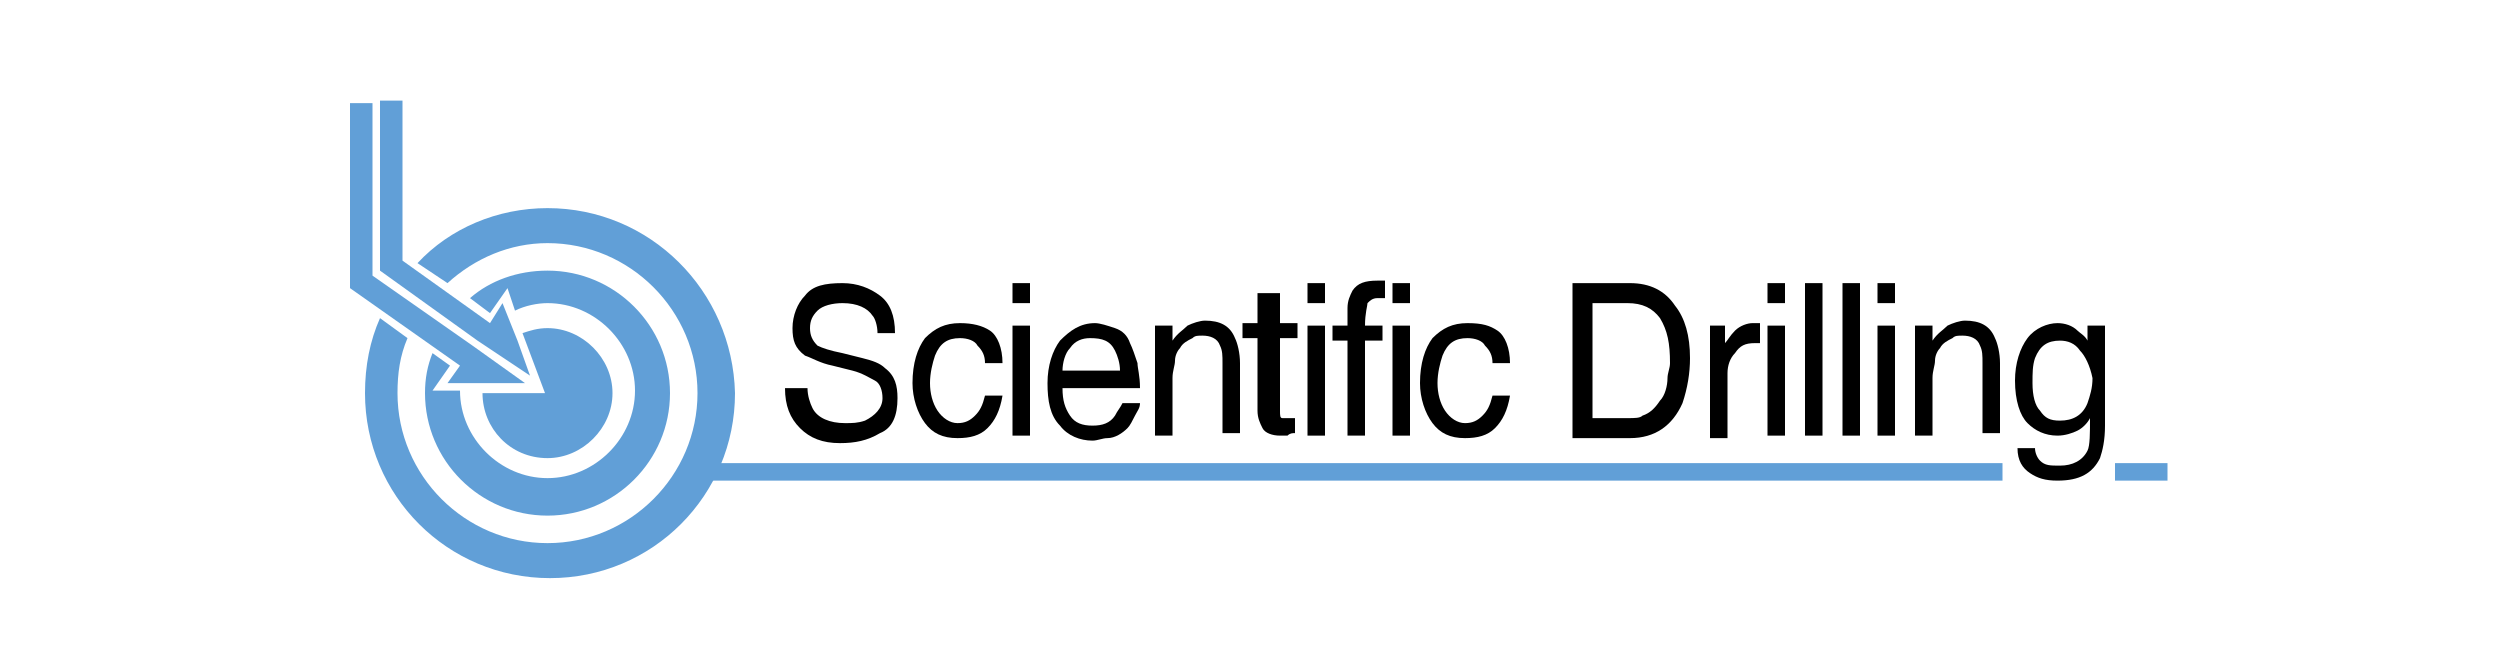
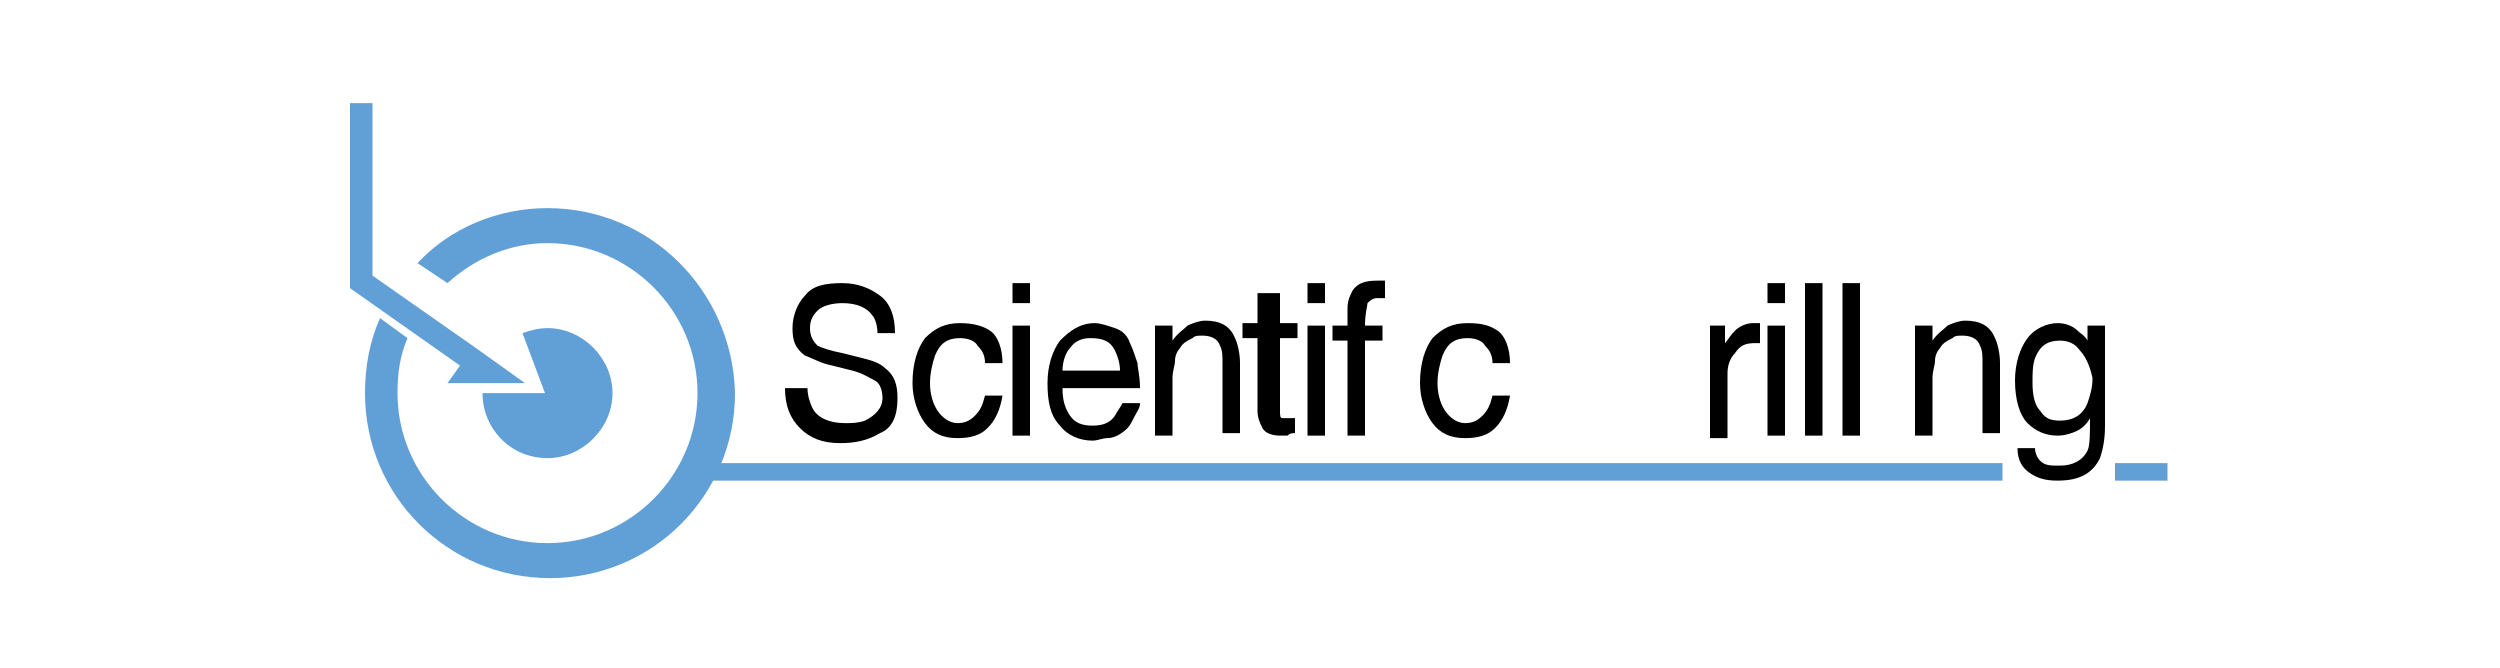
<svg xmlns="http://www.w3.org/2000/svg" version="1.1" id="Layer_1" x="0px" y="0px" viewBox="0 0 100 26.7" style="enable-background:new 0 0 100 26.7;" xml:space="preserve">
  <style type="text/css"> .st0{fill:#619FD7;} </style>
  <g id="Tablet-Copy-7">
    <g id="SDI-Company-Logo-2011-noR-White-Letters-2" transform="translate(14, 15)">
      <g id="g12" transform="translate(36.5, 10.225) scale(-1, 1) rotate(-180) translate(-36.5, -10.225) translate(0, 0.725)">
-         <path id="path14" class="st0" d="M7.9,14.1c2.7,0,4.9,2.2,4.9,4.9c0,2.7-2.2,4.9-4.9,4.9c-1.2,0-2.3-0.4-3.1-1.1l0.8-0.6l0.7,1 l0.3-0.9c0.4,0.2,0.9,0.3,1.3,0.3c1.9,0,3.5-1.6,3.5-3.5c0-1.9-1.6-3.5-3.5-3.5c-1.9,0-3.5,1.6-3.5,3.5c0,0,0,0,0,0H3.3l0.7,1 l-0.7,0.5C3.1,20.1,3,19.6,3,19C3,16.3,5.2,14.1,7.9,14.1" />
        <path id="path16" class="st0" d="M7.9,16.4c1.4,0,2.6,1.2,2.6,2.6c0,1.4-1.2,2.6-2.6,2.6c-0.4,0-0.7-0.1-1-0.2l0.9-2.4H5.3 c0,0,0,0,0,0C5.3,17.6,6.4,16.4,7.9,16.4" />
        <path id="path18" class="st0" d="M7.9,26.4c-2,0-3.9-0.8-5.2-2.2l1.2-0.8c1.1,1,2.5,1.6,4,1.6c3.3,0,6-2.7,6-6c0-3.3-2.7-6-6-6 c-3.3,0-6,2.7-6,6c0,0.8,0.1,1.5,0.4,2.2L1.2,22c-0.4-0.9-0.6-1.9-0.6-3c0-4.1,3.3-7.4,7.4-7.4c4.1,0,7.4,3.3,7.4,7.4 C15.3,23.1,12,26.4,7.9,26.4" />
        <polyline id="path20" class="st0" points="4.9,20.9 0.9,23.7 0.9,30.6 0,30.6 0,23.2 0,23.2 4.4,20.1 3.9,19.4 5.5,19.4 7,19.4 4.9,20.9 " />
-         <polyline id="path22" class="st0" points="6.7,21.1 6.1,22.6 5.6,21.8 2.1,24.3 2.1,30.7 1.2,30.7 1.2,23.9 1.2,23.9 5.1,21.1 7.2,19.7 6.7,21.1 " />
        <path id="path24" d="M18.3,19.2c0-0.3,0.1-0.6,0.2-0.8c0.2-0.4,0.7-0.6,1.3-0.6c0.3,0,0.5,0,0.8,0.1c0.4,0.2,0.7,0.5,0.7,0.9 c0,0.3-0.1,0.6-0.3,0.7c-0.2,0.1-0.5,0.3-0.9,0.4l-0.8,0.2c-0.5,0.1-0.8,0.3-1.1,0.4c-0.4,0.3-0.5,0.6-0.5,1.1 c0,0.5,0.2,1,0.5,1.3c0.3,0.4,0.8,0.5,1.5,0.5c0.6,0,1.1-0.2,1.5-0.5c0.4-0.3,0.6-0.8,0.6-1.5h-0.7c0,0.3-0.1,0.6-0.2,0.7 c-0.2,0.3-0.6,0.5-1.2,0.5c-0.4,0-0.8-0.1-1-0.3c-0.2-0.2-0.3-0.4-0.3-0.7c0-0.3,0.1-0.5,0.3-0.7c0.2-0.1,0.5-0.2,1-0.3l0.8-0.2 c0.4-0.1,0.7-0.2,0.9-0.4c0.4-0.3,0.5-0.7,0.5-1.2c0-0.7-0.2-1.2-0.7-1.4c-0.5-0.3-1-0.4-1.6-0.4c-0.7,0-1.2,0.2-1.6,0.6 c-0.4,0.4-0.6,0.9-0.6,1.6H18.3" />
        <path id="path26" d="M25.6,21.5c0.3-0.2,0.5-0.7,0.5-1.3h-0.7c0,0.3-0.1,0.5-0.3,0.7c-0.1,0.2-0.4,0.3-0.7,0.3 c-0.5,0-0.8-0.2-1-0.7c-0.1-0.3-0.2-0.7-0.2-1.1c0-0.4,0.1-0.8,0.3-1.1c0.2-0.3,0.5-0.5,0.8-0.5c0.3,0,0.5,0.1,0.7,0.3 c0.2,0.2,0.3,0.4,0.4,0.8h0.7c-0.1-0.6-0.3-1-0.6-1.3c-0.3-0.3-0.7-0.4-1.2-0.4c-0.6,0-1,0.2-1.3,0.6c-0.3,0.4-0.5,1-0.5,1.6 c0,0.8,0.2,1.4,0.5,1.8c0.4,0.4,0.8,0.6,1.4,0.6C24.9,21.8,25.3,21.7,25.6,21.5" />
        <path id="path28" d="M26.5,21.7h0.7v-4.4h-0.7V21.7z M26.5,23.4h0.7v-0.8h-0.7V23.4" />
        <path id="path30" d="M30.8,19.9c0,0.3-0.1,0.6-0.2,0.8c-0.2,0.4-0.5,0.5-1,0.5c-0.3,0-0.6-0.1-0.8-0.4c-0.2-0.2-0.3-0.6-0.3-0.9 H30.8z M30.6,21.6c0.3-0.1,0.5-0.3,0.6-0.6c0.1-0.2,0.2-0.5,0.3-0.8c0-0.2,0.1-0.5,0.1-1h-3.1c0-0.5,0.1-0.8,0.3-1.1 c0.2-0.3,0.5-0.4,0.9-0.4c0.4,0,0.7,0.1,0.9,0.4c0.1,0.2,0.2,0.3,0.3,0.5h0.7c0-0.2-0.1-0.3-0.2-0.5c-0.1-0.2-0.2-0.4-0.3-0.5 c-0.2-0.2-0.5-0.4-0.8-0.4c-0.2,0-0.4-0.1-0.6-0.1c-0.5,0-1,0.2-1.3,0.6c-0.4,0.4-0.5,1-0.5,1.7c0,0.7,0.2,1.3,0.5,1.7 c0.4,0.4,0.8,0.7,1.4,0.7C30,21.8,30.3,21.7,30.6,21.6" />
        <path id="path32" d="M32.2,21.7h0.7v-0.6c0.2,0.3,0.4,0.4,0.6,0.6c0.2,0.1,0.5,0.2,0.7,0.2c0.6,0,1-0.2,1.2-0.7 c0.1-0.2,0.2-0.6,0.2-1v-2.8h-0.7v2.8c0,0.3,0,0.5-0.1,0.7c-0.1,0.3-0.4,0.4-0.7,0.4c-0.2,0-0.3,0-0.4-0.1 c-0.2-0.1-0.4-0.2-0.5-0.4c-0.1-0.1-0.2-0.3-0.2-0.5c0-0.2-0.1-0.4-0.1-0.7v-2.3h-0.7V21.7" />
        <path id="path34" d="M36.5,23h0.7v-1.2h0.7v-0.6h-0.7v-2.9c0-0.2,0-0.3,0.1-0.3c0.1,0,0.1,0,0.3,0c0,0,0.1,0,0.1,0 c0,0,0.1,0,0.1,0v-0.6c-0.1,0-0.2,0-0.3-0.1c-0.1,0-0.2,0-0.3,0c-0.3,0-0.6,0.1-0.7,0.3c-0.1,0.2-0.2,0.4-0.2,0.7v2.9h-0.6v0.6 h0.6V23" />
        <path id="path36" d="M38.3,21.7H39v-4.4h-0.7V21.7z M38.3,23.4H39v-0.8h-0.7V23.4" />
        <path id="path38" d="M40.1,23.1c0.2,0.3,0.5,0.4,1,0.4c0,0,0.1,0,0.1,0c0,0,0.1,0,0.2,0v-0.7c-0.1,0-0.1,0-0.2,0c0,0-0.1,0-0.1,0 c-0.2,0-0.3-0.1-0.4-0.2c0-0.1-0.1-0.4-0.1-0.9h0.7v-0.6h-0.7v-3.8h-0.7v3.8h-0.6v0.6h0.6v0.7C39.9,22.7,40,22.9,40.1,23.1" />
-         <path id="path40" d="M41.7,21.7h0.7v-4.4h-0.7V21.7z M41.7,23.4h0.7v-0.8h-0.7V23.4" />
        <path id="path42" d="M45.9,21.5c0.3-0.2,0.5-0.7,0.5-1.3h-0.7c0,0.3-0.1,0.5-0.3,0.7c-0.1,0.2-0.4,0.3-0.7,0.3 c-0.5,0-0.8-0.2-1-0.7c-0.1-0.3-0.2-0.7-0.2-1.1c0-0.4,0.1-0.8,0.3-1.1c0.2-0.3,0.5-0.5,0.8-0.5c0.3,0,0.5,0.1,0.7,0.3 c0.2,0.2,0.3,0.4,0.4,0.8h0.7c-0.1-0.6-0.3-1-0.6-1.3c-0.3-0.3-0.7-0.4-1.2-0.4c-0.6,0-1,0.2-1.3,0.6c-0.3,0.4-0.5,1-0.5,1.6 c0,0.8,0.2,1.4,0.5,1.8c0.4,0.4,0.8,0.6,1.4,0.6C45.3,21.8,45.6,21.7,45.9,21.5" />
-         <path id="path44" d="M51.1,18c0.3,0,0.5,0,0.6,0.1c0.3,0.1,0.5,0.3,0.7,0.6c0.2,0.2,0.3,0.6,0.3,0.9c0,0.2,0.1,0.4,0.1,0.6 c0,0.8-0.1,1.3-0.4,1.8c-0.3,0.4-0.7,0.6-1.3,0.6h-1.4V18H51.1z M48.9,23.4h2.3c0.8,0,1.4-0.3,1.8-0.9c0.4-0.5,0.6-1.2,0.6-2.1 c0-0.6-0.1-1.2-0.3-1.8c-0.4-0.9-1.1-1.4-2.1-1.4h-2.3V23.4" />
        <path id="path46" d="M54.3,21.7H55V21c0.1,0.1,0.2,0.3,0.4,0.5c0.2,0.2,0.5,0.3,0.7,0.3c0,0,0,0,0.1,0c0,0,0.1,0,0.2,0V21 c0,0-0.1,0-0.1,0c0,0-0.1,0-0.1,0c-0.4,0-0.6-0.1-0.8-0.4c-0.2-0.2-0.3-0.5-0.3-0.8v-2.6h-0.7V21.7" />
        <path id="path48" d="M56.7,21.7h0.7v-4.4h-0.7V21.7z M56.7,23.4h0.7v-0.8h-0.7V23.4" />
        <polyline id="path50" points="58.2,23.4 58.9,23.4 58.9,17.3 58.2,17.3 58.2,23.4 " />
        <polyline id="path52" points="59.7,23.4 60.4,23.4 60.4,17.3 59.7,17.3 59.7,23.4 " />
-         <path id="path54" d="M61.1,21.7h0.7v-4.4h-0.7V21.7z M61.1,23.4h0.7v-0.8h-0.7V23.4" />
        <path id="path56" d="M62.6,21.7h0.7v-0.6c0.2,0.3,0.4,0.4,0.6,0.6c0.2,0.1,0.5,0.2,0.7,0.2c0.6,0,1-0.2,1.2-0.7 c0.1-0.2,0.2-0.6,0.2-1v-2.8h-0.7v2.8c0,0.3,0,0.5-0.1,0.7c-0.1,0.3-0.4,0.4-0.7,0.4c-0.2,0-0.3,0-0.4-0.1 c-0.2-0.1-0.4-0.2-0.5-0.4c-0.1-0.1-0.2-0.3-0.2-0.5c0-0.2-0.1-0.4-0.1-0.7v-2.3h-0.7V21.7" />
        <path id="path58" d="M69.2,20.7c-0.2,0.3-0.5,0.4-0.8,0.4c-0.5,0-0.8-0.2-1-0.7c-0.1-0.3-0.1-0.6-0.1-1c0-0.5,0.1-0.9,0.3-1.1 c0.2-0.3,0.4-0.4,0.8-0.4c0.5,0,0.9,0.2,1.1,0.7c0.1,0.3,0.2,0.6,0.2,1C69.6,20.1,69.4,20.5,69.2,20.7L69.2,20.7z M69.1,21.5 c0.1-0.1,0.3-0.2,0.4-0.4v0.6h0.7v-4c0-0.6-0.1-1-0.2-1.3c-0.3-0.6-0.8-0.9-1.7-0.9c-0.5,0-0.8,0.1-1.1,0.3 c-0.3,0.2-0.5,0.5-0.5,1h0.7c0-0.2,0.1-0.4,0.2-0.5c0.2-0.2,0.4-0.2,0.8-0.2c0.5,0,0.9,0.2,1.1,0.6c0.1,0.2,0.1,0.7,0.1,1.3 c-0.1-0.2-0.3-0.4-0.5-0.5c-0.2-0.1-0.5-0.2-0.8-0.2c-0.5,0-0.9,0.2-1.2,0.5c-0.3,0.3-0.5,0.9-0.5,1.7c0,0.7,0.2,1.3,0.5,1.7 c0.3,0.4,0.8,0.6,1.2,0.6C68.6,21.8,68.9,21.7,69.1,21.5" />
        <polyline id="path60" class="st0" points="66.1,16.2 66.1,15.5 13.9,15.5 13.9,16.2 66.1,16.2 " />
        <polyline id="path62" class="st0" points="72.7,16.2 72.7,15.5 70.6,15.5 70.6,16.2 72.7,16.2 " />
      </g>
    </g>
  </g>
</svg>